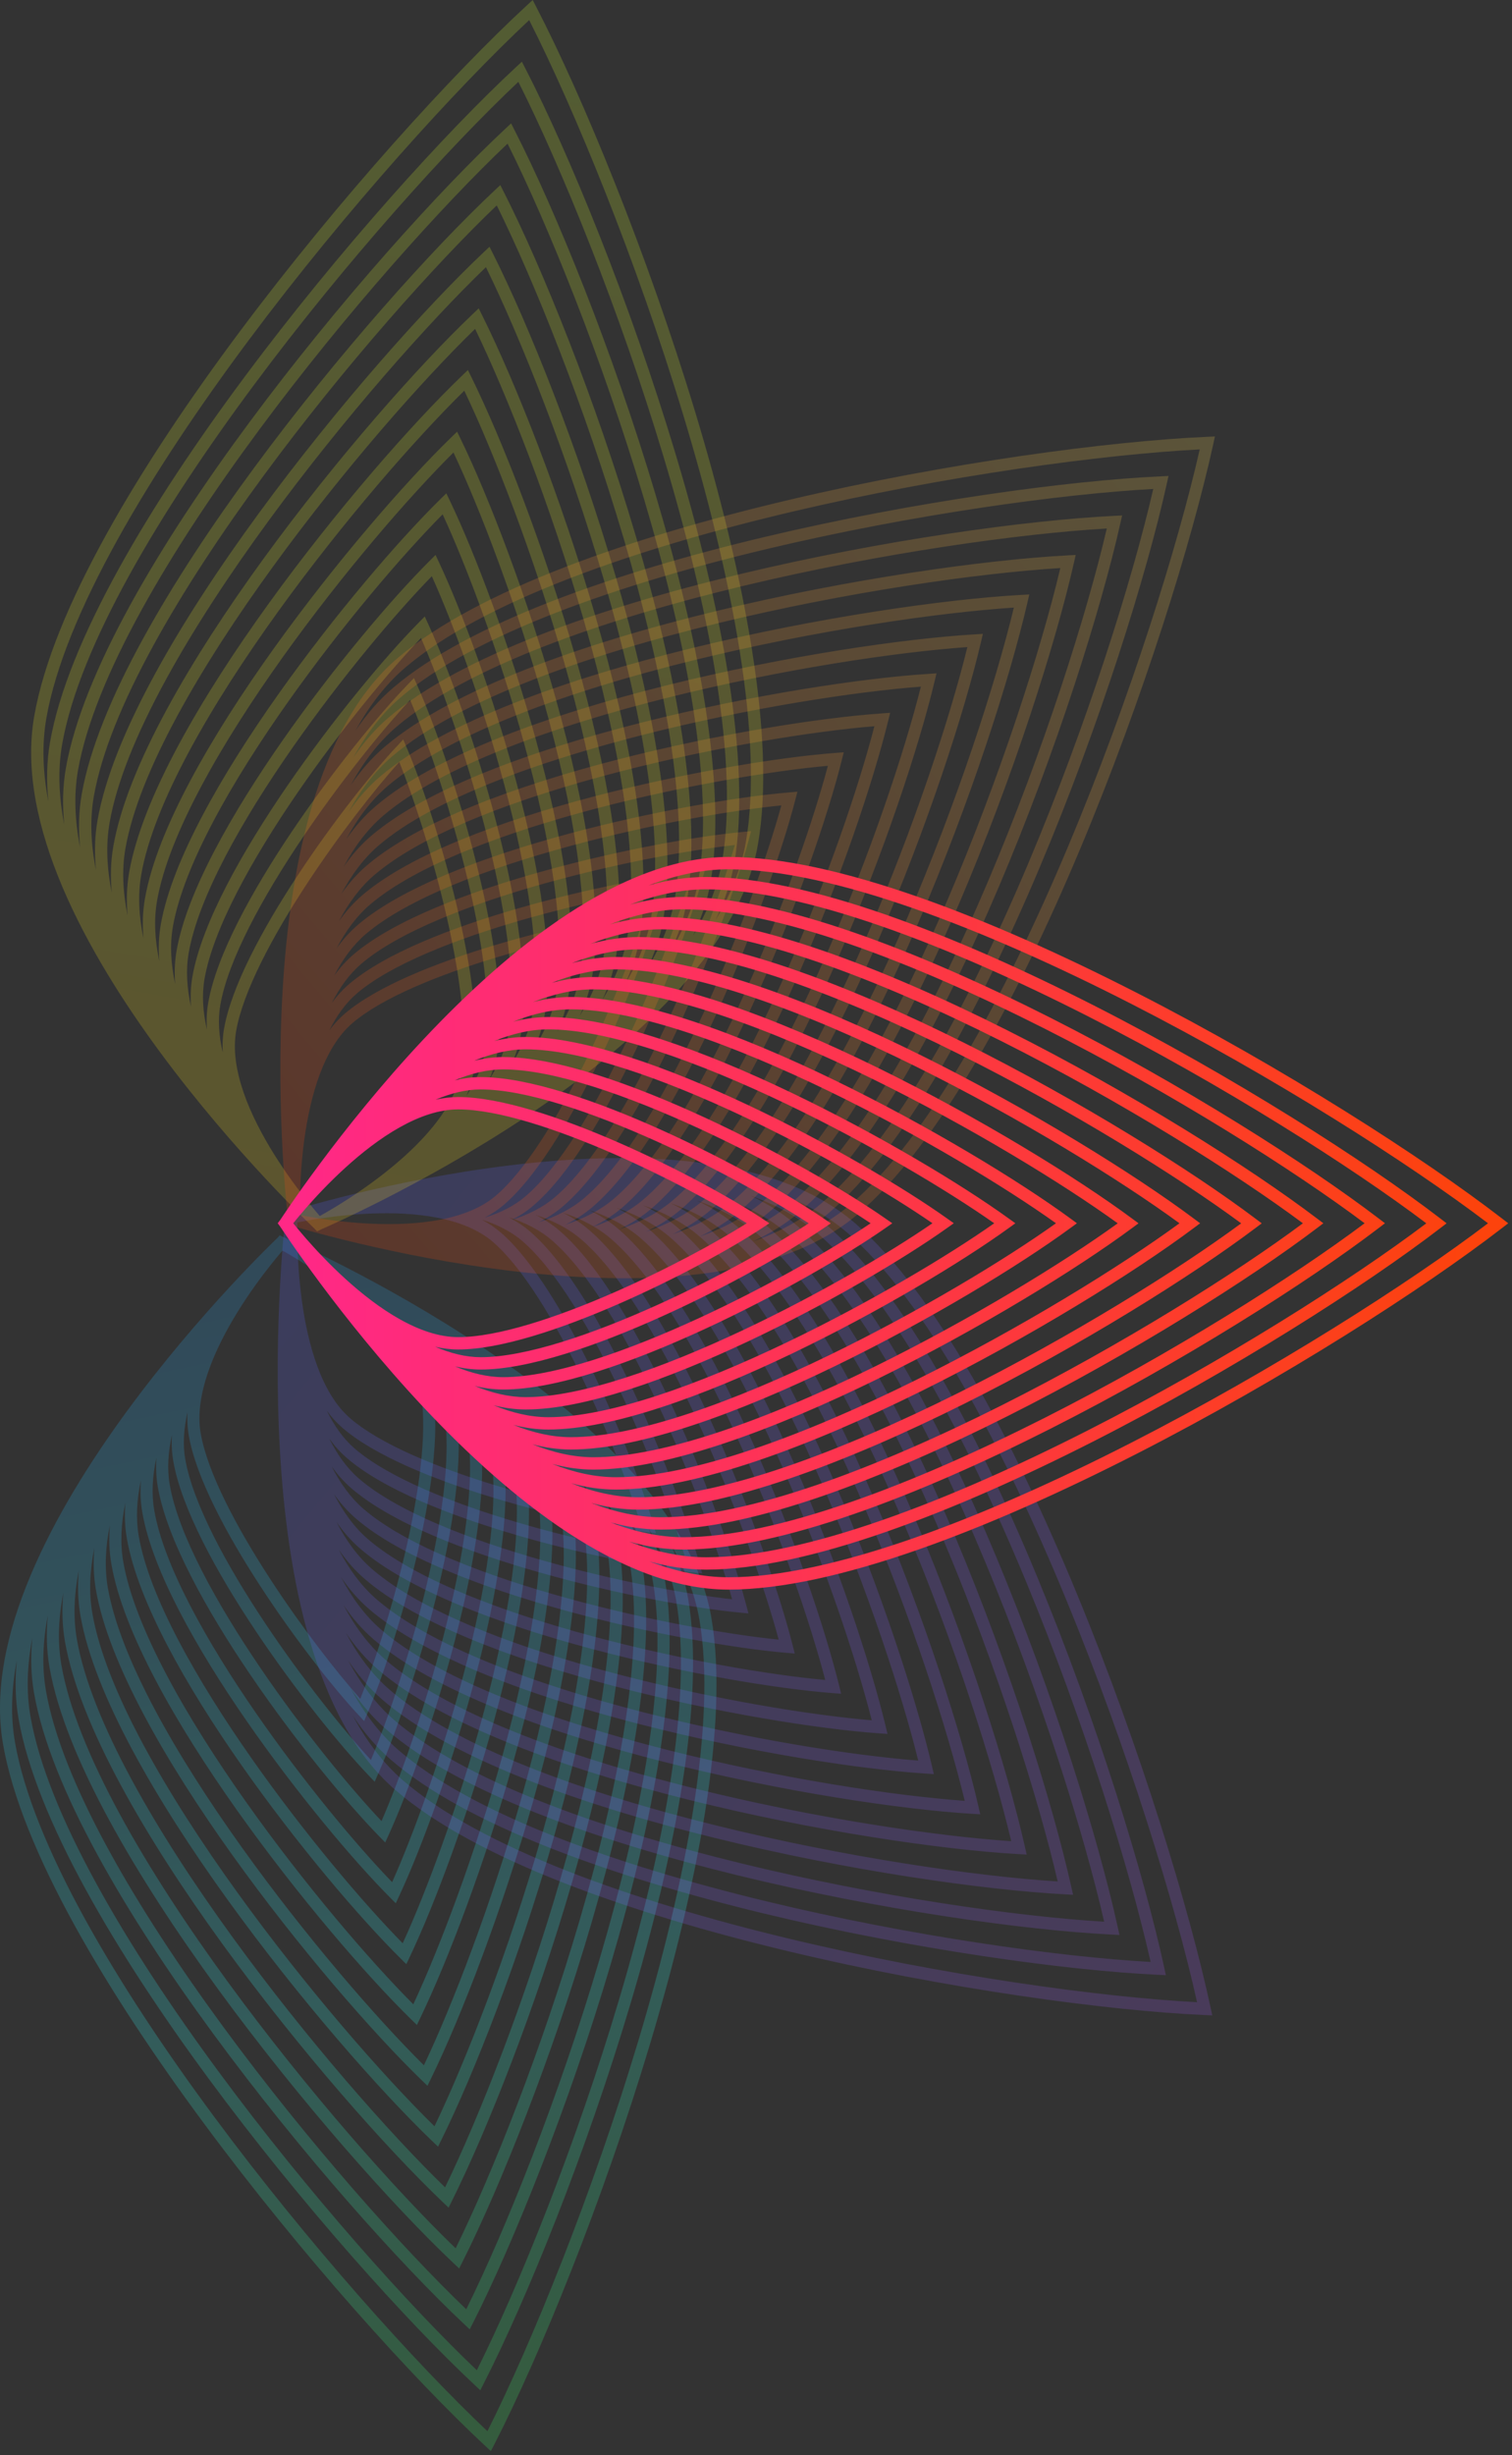
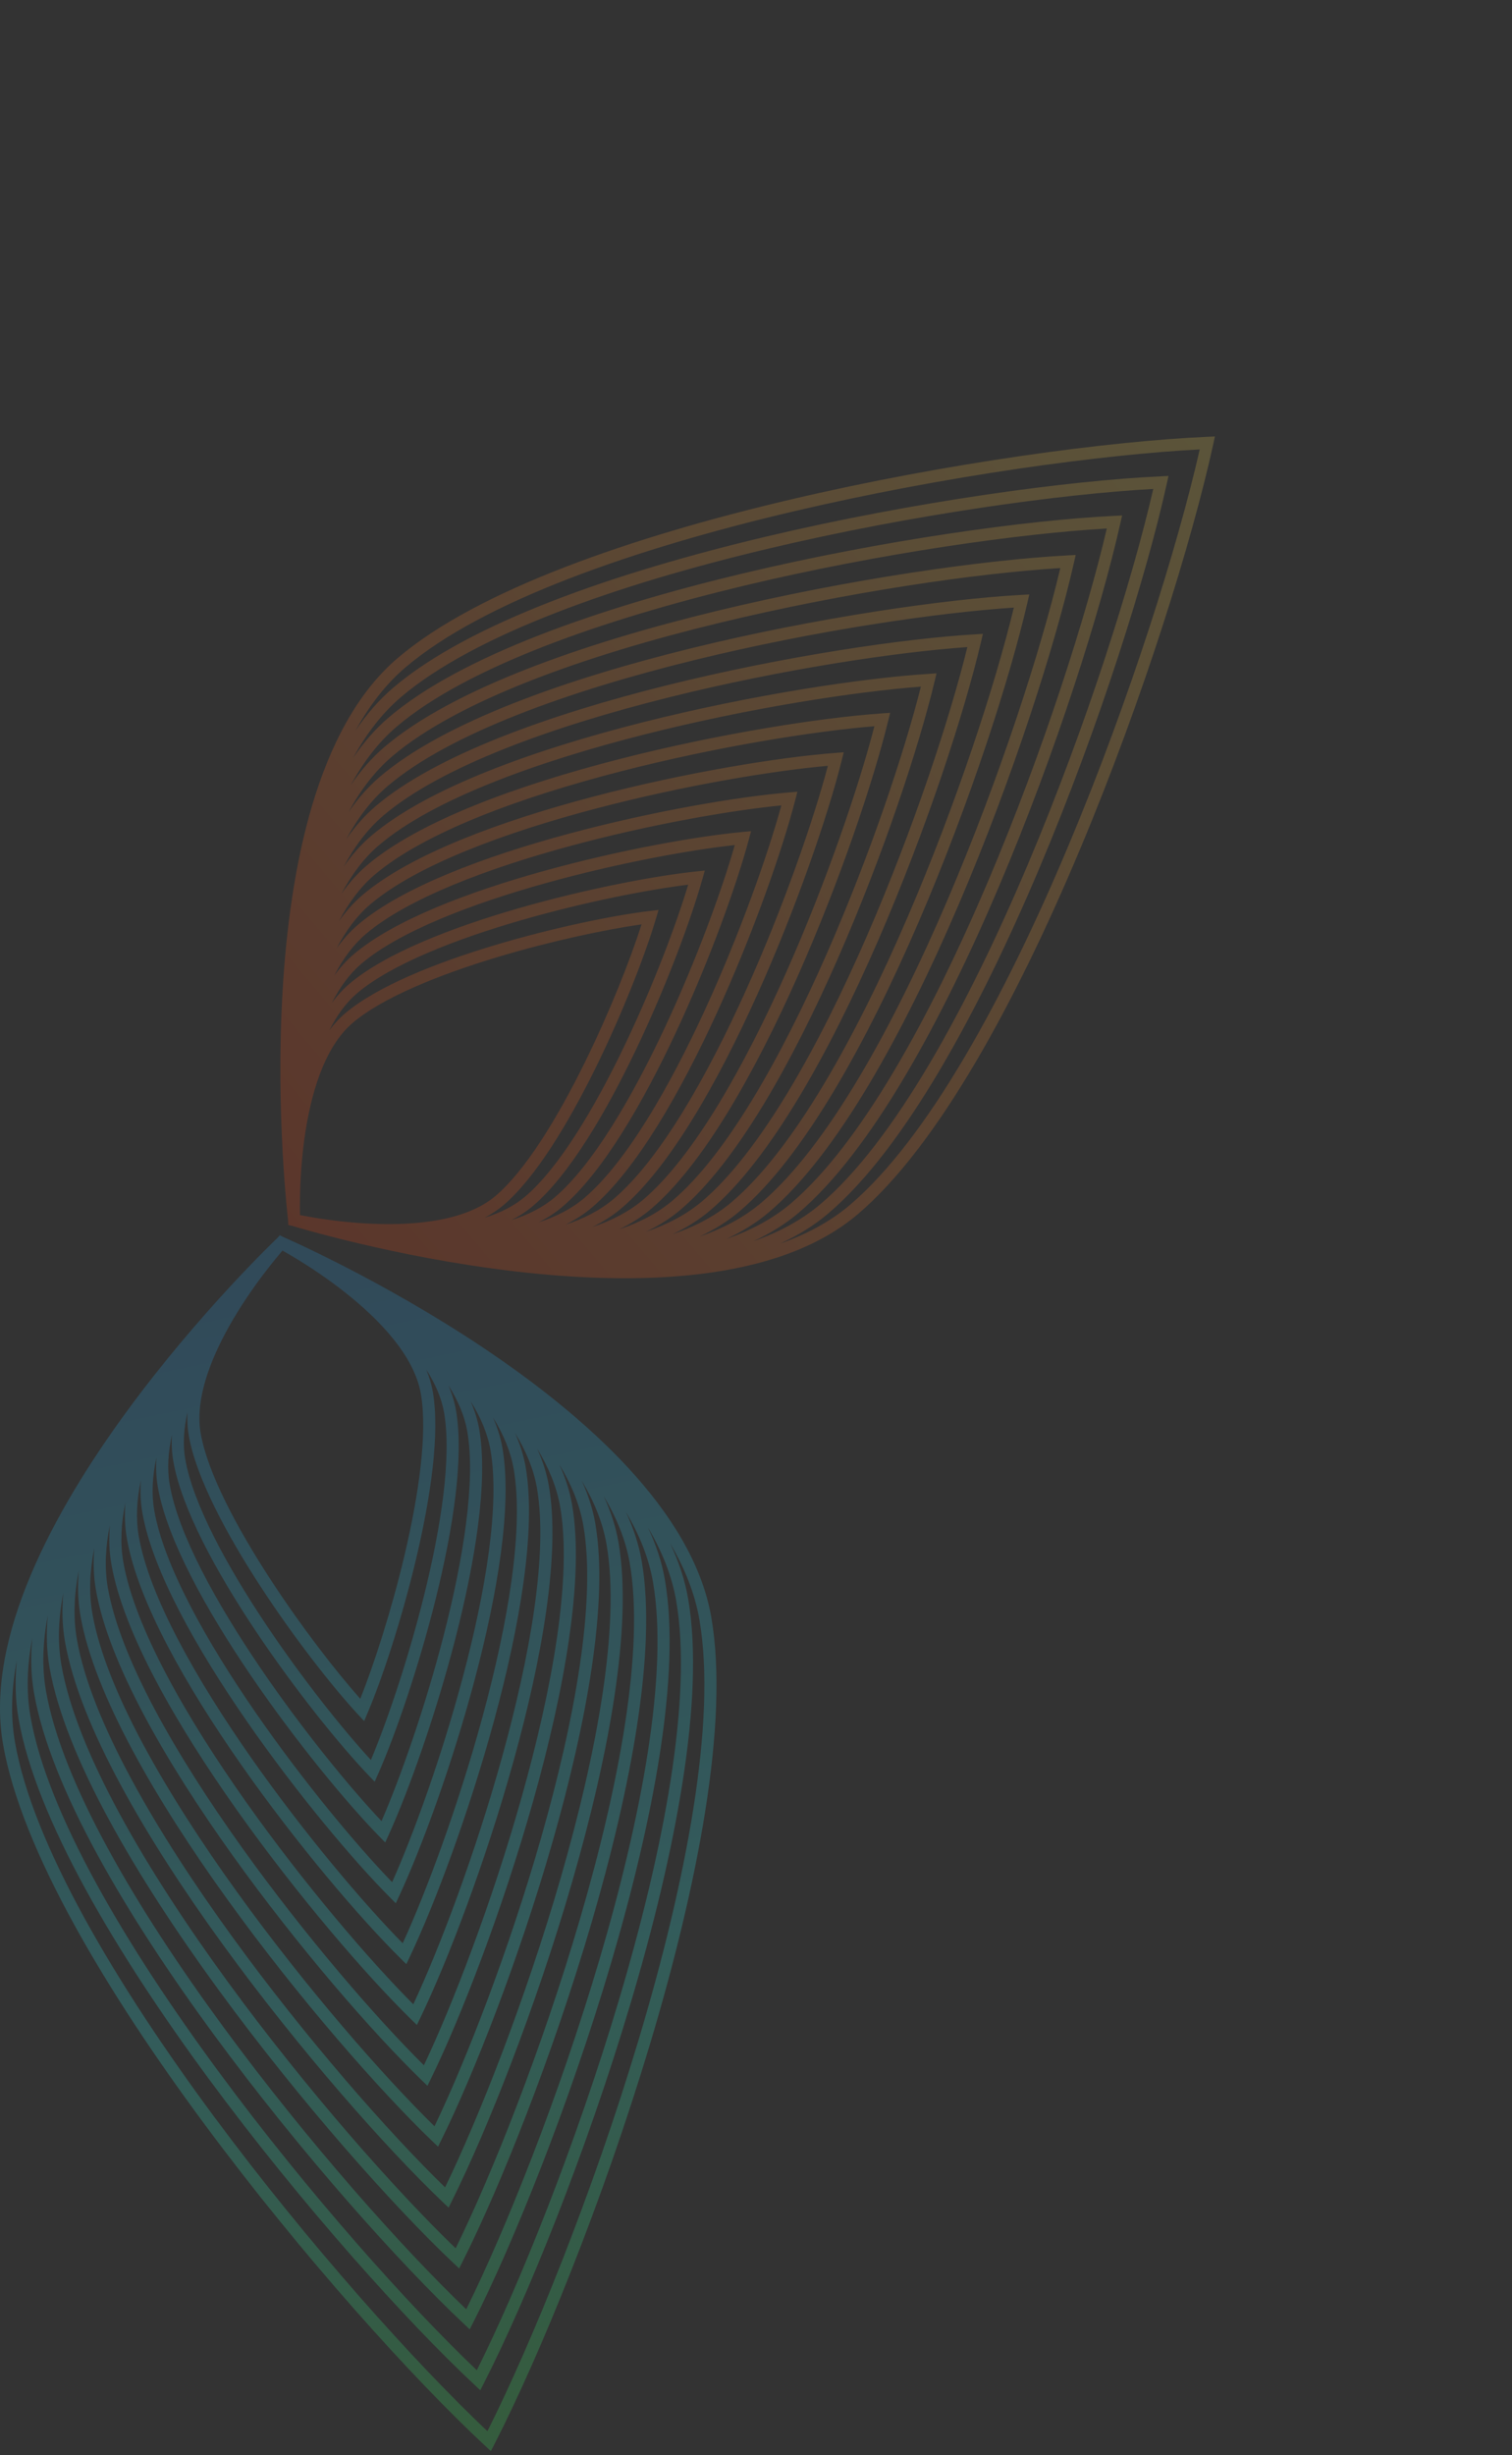
<svg xmlns="http://www.w3.org/2000/svg" width="196" height="318" viewBox="0 0 196 318" fill="none">
  <rect x="0" y="0" width="196" height="318" fill="#333333" stroke="none" />
  <path opacity="0.2" fill-rule="evenodd" clip-rule="evenodd" d="M46.703 220.043C48.466 215.63 50.737 208.637 52.437 201.446C54.299 193.565 55.436 185.6 54.557 180.542C54.135 178.108 52.813 175.709 51.004 173.455C49.198 171.207 46.943 169.149 44.724 167.398C42.508 165.649 40.344 164.221 38.734 163.23C37.929 162.735 37.264 162.35 36.801 162.089C36.737 162.053 36.676 162.019 36.62 161.987C36.577 162.037 36.531 162.09 36.483 162.146C36.136 162.552 35.641 163.145 35.052 163.89C33.872 165.38 32.321 167.473 30.826 169.885C29.331 172.301 27.905 175.018 26.967 177.758C26.026 180.505 25.592 183.218 26.015 185.652C26.893 190.709 30.644 197.799 35.05 204.559C39.069 210.726 43.56 216.508 46.703 220.043ZM24.009 188.981C23.68 187.088 23.822 185.047 24.301 182.946C24.251 183.956 24.299 184.954 24.468 185.928C25.409 191.344 29.334 198.678 33.74 205.439C38.166 212.23 43.167 218.576 46.384 222.044L47.205 222.929L47.677 221.813C49.531 217.437 52.093 209.737 53.964 201.818C55.827 193.935 57.044 185.681 56.104 180.266C55.934 179.288 55.642 178.329 55.252 177.394C56.413 179.204 57.236 181.078 57.566 182.975C58.562 188.709 57.185 197.744 54.966 206.675C52.913 214.935 50.176 222.971 48.081 227.967C44.428 224 39.149 217.399 34.437 210.349C29.343 202.728 25.005 194.716 24.009 188.981ZM11.971 208.972C11.505 206.29 11.639 203.435 12.228 200.5C12.073 202.343 12.124 204.159 12.43 205.919C13.262 210.71 15.56 216.321 18.692 222.198C21.829 228.086 25.83 234.288 30.111 240.271C38.67 252.233 48.385 263.37 54.64 269.425L55.411 270.172L55.885 269.202C59.723 261.341 65.1 247.502 69.112 233.289C71.12 226.181 72.79 218.964 73.755 212.341C74.718 205.731 74.986 199.66 74.154 194.87C73.848 193.105 73.282 191.376 72.512 189.694C74.059 192.252 75.15 194.892 75.617 197.579C76.465 202.463 76.191 208.775 75.147 215.804C74.105 222.82 72.303 230.496 70.13 238.085C65.947 252.697 60.406 266.926 56.322 275.412C49.627 268.855 39.626 257.408 30.772 245.13C26.174 238.754 21.895 232.166 18.552 225.935C15.202 219.693 12.819 213.856 11.971 208.972ZM86.872 199.907C88.75 203.102 90.075 206.396 90.658 209.754C91.802 216.341 91.373 224.846 89.875 234.299C88.379 243.739 85.827 254.068 82.763 264.278C76.8 284.151 68.917 303.513 63.182 314.905C53.955 306.192 40.025 290.734 27.725 274.13C21.407 265.6 15.529 256.78 10.942 248.429C6.351 240.066 3.082 232.222 1.938 225.635C1.354 222.275 1.49 218.718 2.179 215.062C1.925 217.625 1.975 220.145 2.398 222.582C3.528 229.085 6.716 236.708 11.092 244.707C15.474 252.716 21.076 261.151 27.078 269.288C39.079 285.558 52.72 300.687 61.505 308.898L62.262 309.605L62.734 308.678C68.223 297.912 75.945 278.958 81.74 259.503C84.639 249.773 87.061 239.901 88.481 230.854C89.899 221.818 90.327 213.548 89.197 207.044C88.774 204.609 87.973 202.227 86.872 199.907ZM35.906 160.401L35.902 160.404L35.88 160.425L35.853 160.451L35.792 160.509C35.716 160.583 35.602 160.693 35.455 160.836C35.161 161.123 34.731 161.546 34.187 162.094C33.098 163.19 31.548 164.783 29.705 166.779C26.019 170.77 21.15 176.374 16.425 182.826C11.703 189.274 7.109 196.589 3.987 204.002C0.868 211.405 -0.813 218.98 0.391 225.912C1.58 232.757 4.945 240.782 9.571 249.205C14.202 257.639 20.124 266.521 26.47 275.088C39.159 292.219 53.586 308.147 62.876 316.789L63.631 317.49L64.104 316.569C69.923 305.223 78.113 285.246 84.266 264.742C87.343 254.488 89.915 244.086 91.425 234.552C92.934 225.032 93.393 216.322 92.204 209.477C91 202.545 86.868 196.01 81.444 190.136C76.013 184.255 69.231 178.976 62.621 174.556C56.008 170.135 49.544 166.558 44.737 164.089C42.332 162.853 40.339 161.894 38.947 161.242C38.25 160.917 37.704 160.668 37.331 160.5C37.145 160.417 37.001 160.353 36.904 160.31C36.855 160.289 36.818 160.273 36.794 160.262L36.765 160.249L36.758 160.246L36.756 160.246L36.755 160.245L36.597 160.169L36.274 160L35.978 160.327L35.906 160.401ZM87.65 207.322C87.09 204.097 85.812 200.934 84.001 197.867C85.035 200.058 85.788 202.309 86.188 204.609C87.258 210.77 86.862 218.601 85.535 227.152C84.206 235.715 81.935 245.055 79.214 254.261C73.775 272.668 66.523 290.599 61.364 300.783L60.891 301.717L60.132 301.004C51.853 293.225 38.997 278.893 27.684 263.485C22.027 255.779 16.745 247.791 12.611 240.206C8.484 232.631 5.474 225.41 4.404 219.25C4.005 216.955 3.954 214.583 4.186 212.171C3.52 215.677 3.386 219.087 3.945 222.305C5.03 228.552 8.121 235.994 12.465 243.933C16.802 251.86 22.361 260.233 28.335 268.332C39.946 284.072 53.09 298.729 61.811 307.01C67.216 296.2 74.629 277.864 80.237 259.041C83.123 249.356 85.525 239.558 86.93 230.602C88.337 221.635 88.735 213.568 87.65 207.322ZM6.195 209.257C5.549 212.62 5.415 215.889 5.951 218.973C6.977 224.879 9.891 231.919 13.986 239.434C18.075 246.937 23.313 254.864 28.944 262.533C39.865 277.408 52.223 291.262 60.438 299.113C65.513 288.883 72.459 271.573 77.71 253.803C80.417 244.642 82.67 235.374 83.984 226.903C85.3 218.421 85.667 210.793 84.641 204.887C84.104 201.794 82.871 198.759 81.123 195.816C82.094 197.883 82.802 200.007 83.179 202.177C84.189 207.996 83.825 215.386 82.589 223.452C81.352 231.53 79.23 240.34 76.688 249.021C71.605 266.38 64.822 283.287 59.993 292.891L59.52 293.832L58.758 293.112C50.985 285.764 38.914 272.232 28.29 257.685C22.977 250.41 18.015 242.867 14.13 235.707C10.252 228.557 7.42 221.738 6.409 215.92C6.034 213.759 5.983 211.527 6.195 209.257ZM81.632 202.454C81.118 199.497 79.932 196.592 78.251 193.778C79.155 195.717 79.816 197.711 80.17 199.747C81.121 205.222 80.789 212.173 79.643 219.754C78.497 227.346 76.526 235.625 74.162 243.783C69.435 260.092 63.121 275.977 58.623 285L58.15 285.95L57.385 285.222C50.117 278.305 38.832 265.571 28.896 251.886C23.927 245.041 19.285 237.946 15.65 231.209C12.021 224.483 9.367 218.067 8.415 212.591C8.063 210.562 8.011 208.468 8.206 206.339C7.578 209.56 7.444 212.692 7.956 215.643C8.923 221.208 11.66 227.847 15.506 234.938C19.347 242.017 24.266 249.497 29.552 256.735C39.785 270.745 51.357 283.798 59.066 291.217C63.81 281.569 70.287 265.285 75.182 248.567C77.711 239.93 79.813 231.193 81.037 223.207C82.263 215.209 82.598 208.019 81.632 202.454ZM10.217 203.415C9.607 206.498 9.472 209.494 9.962 212.314C10.87 217.539 13.43 223.777 17.027 230.443C20.619 237.098 25.218 244.132 30.161 250.939C39.704 264.084 50.491 276.334 57.693 283.322C62.106 274.254 68.115 258.998 72.655 243.333C75.006 235.22 76.958 227.013 78.091 219.512C79.226 211.999 79.53 205.248 78.623 200.023C78.136 197.222 77.011 194.471 75.417 191.804C76.237 193.591 76.837 195.427 77.163 197.302C78.055 202.436 77.754 208.946 76.7 216.042C75.644 223.149 73.824 230.898 71.638 238.53C67.269 253.791 61.423 268.653 57.255 277.095L56.782 278.054L56.013 277.317C49.252 270.831 38.752 258.896 29.505 246.073C24.88 239.658 20.558 233.009 17.172 226.697C13.791 220.396 11.316 214.383 10.424 209.249C10.095 207.355 10.043 205.4 10.217 203.415ZM14.238 197.584C13.668 200.377 13.534 203.093 13.976 205.642C14.766 210.186 16.973 215.621 20.073 221.439C23.168 227.247 27.128 233.388 31.382 239.334C39.547 250.744 48.76 261.387 54.95 267.513C58.702 259.608 63.775 246.407 67.603 232.85C69.597 225.785 71.249 218.64 72.201 212.108C73.154 205.564 73.397 199.69 72.608 195.146C72.164 192.593 71.12 190.084 69.639 187.652C70.344 189.208 70.862 190.806 71.146 192.438C71.918 196.885 71.681 202.515 70.809 208.641C69.936 214.777 68.416 221.464 66.587 228.048C62.931 241.212 58.023 254.028 54.515 261.308L54.042 262.292L53.265 261.532C47.516 255.908 38.587 245.57 30.717 234.469C26.78 228.917 23.099 223.161 20.211 217.698C17.328 212.245 15.209 207.037 14.436 202.589C14.154 200.962 14.101 199.285 14.238 197.584ZM15.982 202.312C15.563 199.896 15.698 197.318 16.25 194.665C16.131 196.225 16.182 197.764 16.442 199.258C17.155 203.363 19.096 208.169 21.73 213.197C24.369 218.236 27.73 223.545 31.322 228.666C38.504 238.905 46.648 248.445 51.89 253.638L52.673 254.412L53.146 253.413C56.324 246.713 60.763 234.92 64.062 222.806C65.712 216.746 67.081 210.59 67.864 204.939C68.645 199.299 68.85 194.109 68.137 190.004C67.877 188.507 67.405 187.041 66.766 185.613C68.181 187.917 69.178 190.296 69.599 192.714C70.329 196.918 70.118 202.353 69.255 208.412C68.394 214.46 66.891 221.075 65.075 227.616C61.603 240.117 56.998 252.288 53.577 259.613C47.894 253.918 39.466 244.08 31.992 233.538C28.081 228.022 24.441 222.328 21.594 216.944C18.743 211.55 16.713 206.515 15.982 202.312ZM63.91 183.597C65.249 185.766 66.195 188.006 66.59 190.281C67.261 194.144 67.081 199.143 66.308 204.717C65.538 210.279 64.186 216.364 62.547 222.381C59.431 233.825 55.293 244.966 52.203 251.709C47.028 246.446 39.386 237.414 32.602 227.742C29.035 222.657 25.715 217.408 23.117 212.448C20.513 207.479 18.66 202.845 17.989 198.981C17.592 196.696 17.729 194.252 18.263 191.738C18.162 193.157 18.213 194.557 18.45 195.918C19.103 199.68 20.865 204.082 23.25 208.687C25.641 213.301 28.681 218.163 31.929 222.854C38.422 232.231 45.78 240.972 50.516 245.734L51.306 246.527L51.779 245.508C54.626 239.389 58.596 228.619 61.538 217.553C63.01 212.018 64.229 206.393 64.921 201.227C65.61 196.073 65.783 191.323 65.13 187.562C64.895 186.211 64.476 184.887 63.91 183.597ZM61.014 181.507C61.526 182.685 61.907 183.895 62.121 185.13C63.301 191.921 61.588 202.331 59.013 212.31C56.427 222.327 52.927 232.073 50.411 237.611L49.937 238.654L49.14 237.839C44.91 233.508 38.338 225.565 32.533 217.05C26.751 208.567 21.635 199.379 20.456 192.588C20.242 191.356 20.191 190.091 20.275 188.809C19.76 191.183 19.623 193.489 19.997 195.641C20.609 199.166 22.285 203.398 24.64 207.944C26.99 212.48 29.991 217.283 33.214 221.937C39.308 230.737 46.162 238.962 50.831 243.793C53.59 237.632 57.26 227.524 60.021 217.138C61.482 211.646 62.684 206.091 63.364 201.012C64.045 195.923 64.195 191.363 63.583 187.839C63.208 185.684 62.3 183.561 61.014 181.507ZM22.288 185.877C21.791 188.114 21.652 190.289 22.003 192.311C23.117 198.725 28.042 207.658 33.825 216.142C39.228 224.069 45.295 231.483 49.456 235.883C51.883 230.304 55.087 221.23 57.493 211.906C60.069 201.925 61.688 191.82 60.574 185.407C60.223 183.383 59.358 181.387 58.136 179.456C58.586 180.511 58.921 181.593 59.113 182.697C60.173 188.801 58.708 198.134 56.489 207.065C54.26 216.033 51.23 224.756 49.044 229.713L48.571 230.788L47.763 229.942C44.04 226.043 38.253 218.898 33.137 211.245C28.044 203.623 23.523 195.362 22.463 189.258C22.271 188.155 22.221 187.024 22.288 185.877Z" fill="url(#paint0_linear_5_335)" />
-   <path opacity="0.2" fill-rule="evenodd" clip-rule="evenodd" d="M82.824 196.69C81.388 192.106 78.713 185.185 75.477 178.489C71.929 171.149 67.776 164.225 63.919 160.884C62.063 159.277 59.544 158.29 56.743 157.737C53.949 157.187 50.933 157.08 48.137 157.188C45.345 157.296 42.796 157.618 40.943 157.913C40.017 158.06 39.268 158.201 38.75 158.304C38.678 158.319 38.611 158.333 38.548 158.346C38.547 158.412 38.545 158.483 38.543 158.559C38.535 159.103 38.531 159.889 38.551 160.856C38.591 162.79 38.727 165.437 39.108 168.294C39.49 171.154 40.116 174.201 41.127 176.945C42.14 179.696 43.52 182.084 45.376 183.692C49.233 187.032 56.561 190.052 64.181 192.383C71.132 194.509 78.2 196.027 82.824 196.69ZM45.945 187.598C44.501 186.348 43.322 184.671 42.364 182.727C42.962 183.543 43.628 184.285 44.371 184.928C48.501 188.505 56.116 191.598 63.736 193.93C71.392 196.271 79.204 197.888 83.843 198.453L85.026 198.597L84.683 197.419C83.339 192.803 80.44 185.143 76.876 177.768C73.328 170.428 69.054 163.225 64.924 159.648C64.178 159.003 63.351 158.452 62.465 157.985C64.491 158.621 66.299 159.53 67.746 160.783C72.12 164.57 76.764 172.483 80.7 180.872C84.341 188.631 87.318 196.667 88.869 201.923C83.584 201.26 75.398 199.63 67.363 197.276C58.675 194.731 50.319 191.386 45.945 187.598ZM49.364 211.044C47.318 209.272 45.622 206.971 44.221 204.306C45.264 205.838 46.448 207.211 47.79 208.374C51.444 211.538 56.732 214.371 62.824 216.858C68.927 219.35 75.887 221.516 82.922 223.327C96.987 226.948 111.413 229.166 119.998 229.729L121.058 229.799L120.807 228.734C118.779 220.106 114.158 205.828 108.26 192.161C105.31 185.325 102.035 178.627 98.598 172.857C95.166 167.097 91.545 162.214 87.892 159.05C86.545 157.884 85.025 156.917 83.377 156.122C86.169 157.083 88.664 158.41 90.713 160.185C94.438 163.411 98.208 168.484 101.841 174.622C105.469 180.749 108.933 187.889 112.058 195.206C118.077 209.296 122.819 223.984 125.055 233.259C115.817 232.597 100.977 230.328 86.488 226.657C78.963 224.751 71.549 222.47 65.072 219.847C58.584 217.22 53.089 214.27 49.364 211.044ZM100.764 154.557C104.209 155.793 107.295 157.472 109.855 159.69C114.879 164.04 119.912 170.917 124.728 179.234C129.536 187.539 134.1 197.231 138.198 207.168C146.176 226.512 152.368 246.726 155.174 259.343C142.648 258.682 122.285 255.899 102.441 251.149C92.248 248.709 82.207 245.754 73.447 242.308C64.675 238.858 57.24 234.937 52.215 230.586C49.653 228.367 47.514 225.52 45.736 222.23C47.158 224.385 48.784 226.305 50.643 227.915C55.602 232.21 62.837 236.014 71.215 239.324C79.604 242.639 89.192 245.479 98.897 247.823C118.301 252.51 138.237 255.231 150.11 255.794L151.133 255.842L150.909 254.812C148.31 242.841 142.252 223.051 134.41 204.142C130.488 194.685 126.114 185.434 121.493 177.482C116.88 169.542 111.994 162.849 107.034 158.554C105.177 156.946 103.065 155.628 100.764 154.557ZM37.003 157.588V157.592L36.999 157.623L36.995 157.661L36.986 157.747C36.973 157.855 36.956 158.014 36.934 158.222C36.891 158.639 36.83 159.251 36.76 160.035C36.62 161.604 36.443 163.862 36.295 166.627C36 172.154 35.819 179.713 36.283 187.834C36.746 195.951 37.853 204.656 40.144 212.464C42.432 220.261 45.924 227.243 51.211 231.822C56.431 236.343 64.055 240.342 72.89 243.816C81.737 247.296 91.85 250.27 102.088 252.72C122.56 257.621 143.599 260.442 156.129 261.005L157.146 261.051L156.926 260.025C154.213 247.387 147.868 226.494 139.637 206.536C135.521 196.555 130.926 186.793 126.07 178.405C121.22 170.03 116.081 162.975 110.86 158.453C105.574 153.875 98.304 151.538 90.467 150.567C82.619 149.594 74.121 149.98 66.295 150.919C58.466 151.858 51.284 153.354 46.061 154.614C43.449 155.245 41.325 155.817 39.852 156.231C39.116 156.439 38.543 156.607 38.153 156.724C37.958 156.782 37.809 156.827 37.708 156.858C37.657 156.873 37.619 156.885 37.593 156.893L37.563 156.903L37.556 156.905L37.553 156.906H37.553L37.385 156.952L37.032 157.034L37.012 157.482L37.003 157.588ZM106.029 159.79C103.571 157.661 100.603 156.052 97.288 154.871C99.457 155.887 101.451 157.134 103.205 158.654C107.904 162.723 112.537 169.054 116.914 176.558C121.298 184.074 125.453 192.814 129.18 201.747C136.633 219.607 142.403 238.295 144.888 249.597L145.116 250.633L144.088 250.581C132.873 250.019 114.038 247.398 95.701 242.925C86.531 240.687 77.469 237.982 69.537 234.832C61.616 231.686 54.77 228.076 50.072 224.007C48.322 222.492 46.788 220.687 45.444 218.664C47.146 221.822 49.193 224.553 51.648 226.679C56.412 230.804 63.459 234.532 71.774 237.818C80.078 241.099 89.593 243.919 99.252 246.252C118.026 250.787 137.285 253.468 149.154 254.129C146.462 242.18 140.559 223.071 132.973 204.777C129.069 195.364 124.725 186.182 120.153 178.312C115.574 170.432 110.793 163.916 106.029 159.79ZM45.14 215.079C46.766 218.112 48.725 220.735 51.077 222.771C55.581 226.672 62.24 230.205 70.098 233.326C77.945 236.442 86.935 239.127 96.062 241.354C113.764 245.674 131.919 248.252 143.13 248.914C140.552 237.633 134.939 219.628 127.744 202.386C124.034 193.496 119.911 184.824 115.575 177.391C111.232 169.946 106.704 163.791 102.2 159.89C99.841 157.847 96.989 156.308 93.801 155.182C95.844 156.143 97.723 157.322 99.378 158.756C103.815 162.599 108.196 168.568 112.337 175.636C116.484 182.715 120.418 190.946 123.951 199.354C131.015 216.166 136.499 233.752 138.869 244.385L139.102 245.426L138.067 245.371C127.509 244.808 109.777 242.289 92.508 238.028C83.871 235.898 75.335 233.327 67.86 230.342C60.396 227.36 53.94 223.945 49.502 220.102C47.854 218.675 46.408 216.978 45.14 215.079ZM98.373 159.992C96.117 158.038 93.382 156.57 90.326 155.498C92.239 156.404 93.999 157.513 95.551 158.858C99.728 162.475 103.855 168.082 107.759 174.714C111.67 181.357 115.385 189.077 118.724 196.961C125.398 212.724 130.595 229.208 132.851 239.173L133.089 240.221L132.047 240.162C122.146 239.599 105.516 237.18 89.316 233.133C81.213 231.108 73.201 228.673 66.184 225.851C59.177 223.035 53.111 219.814 48.934 216.197C47.387 214.857 46.027 213.267 44.834 211.489C46.385 214.401 48.257 216.916 50.507 218.866C54.751 222.541 61.023 225.88 68.424 228.836C75.814 231.789 84.279 234.339 92.872 236.459C109.503 240.562 126.553 243.038 137.107 243.7C134.644 233.087 129.32 216.188 122.517 199.996C119.002 191.631 115.098 183.47 110.998 176.471C106.893 169.462 102.618 163.667 98.373 159.992ZM44.525 207.894C46.002 210.686 47.788 213.098 49.939 214.961C53.923 218.411 59.807 221.557 66.751 224.348C73.684 227.135 81.625 229.551 89.683 231.564C105.244 235.452 121.189 237.824 131.085 238.486C128.735 228.542 123.702 212.748 117.291 197.607C113.971 189.766 110.287 182.115 106.424 175.553C102.554 168.979 98.531 163.545 94.546 160.094C92.41 158.244 89.819 156.854 86.922 155.839C88.673 156.684 90.289 157.71 91.718 158.949C95.634 162.339 99.507 167.584 103.176 173.78C106.85 179.987 110.345 187.196 113.489 194.556C119.776 209.271 124.684 224.651 126.827 233.948L127.07 235.004L126.02 234.94C116.777 234.377 101.249 232.059 86.116 228.224C78.547 226.306 71.061 224.006 64.501 221.349C57.952 218.697 52.274 215.671 48.359 212.28C46.915 211.029 45.643 209.548 44.525 207.894ZM43.916 200.718C45.242 203.26 46.851 205.454 48.795 207.138C52.26 210.139 57.368 212.895 63.399 215.358C69.419 217.816 76.309 219.962 83.3 221.761C96.716 225.216 110.45 227.381 119.03 228.043C116.909 219.437 112.457 205.854 106.832 192.818C103.901 186.024 100.657 179.394 97.266 173.702C93.869 168 90.352 163.287 86.887 160.286C84.939 158.599 82.562 157.344 79.9 156.437C81.418 157.177 82.82 158.073 84.064 159.151C87.456 162.089 90.824 166.609 94.02 171.934C97.221 177.268 100.276 183.455 103.032 189.766C108.54 202.384 112.874 215.559 114.789 223.519L115.047 224.595L113.976 224.518C106.048 223.955 92.724 221.837 79.727 218.43C73.227 216.725 66.792 214.694 61.147 212.367C55.511 210.044 50.613 207.406 47.221 204.468C45.98 203.393 44.884 202.127 43.916 200.718ZM48.226 203.232C46.383 201.636 44.862 199.548 43.61 197.128C44.503 198.415 45.512 199.574 46.651 200.561C49.782 203.272 54.291 205.716 59.468 207.874C64.656 210.037 70.565 211.934 76.532 213.532C88.46 216.726 100.683 218.744 107.953 219.307L109.037 219.391L108.769 218.303C106.969 211.011 102.921 198.939 97.802 187.369C95.241 181.582 92.406 175.906 89.441 171.009C86.482 166.121 83.368 161.963 80.237 159.252C79.095 158.263 77.811 157.438 76.424 156.752C78.954 157.605 81.215 158.79 83.059 160.387C86.265 163.163 89.53 167.517 92.69 172.783C95.845 178.039 98.869 184.159 101.606 190.429C106.837 202.413 110.996 214.888 113.004 222.825C105.082 222.163 92.455 220.102 80.112 216.866C73.654 215.172 67.29 213.162 61.726 210.868C56.152 208.57 51.432 206.008 48.226 203.232ZM72.975 157.076C75.363 157.873 77.497 158.985 79.232 160.488C82.178 163.039 85.191 167.033 88.115 171.864C91.033 176.684 93.837 182.294 96.379 188.04C101.216 198.97 105.082 210.337 106.975 217.605C99.712 216.943 88.193 214.987 76.924 211.97C71 210.383 65.16 208.508 60.053 206.378C54.937 204.245 50.603 201.877 47.657 199.325C45.914 197.816 44.478 195.831 43.3 193.53C44.118 194.696 45.039 195.748 46.077 196.646C48.946 199.131 53.064 201.38 57.785 203.374C62.516 205.373 67.898 207.134 73.331 208.625C84.191 211.606 95.311 213.524 101.924 214.087L103.025 214.181L102.744 213.078C101.058 206.455 97.298 195.486 92.567 184.964C90.201 179.701 87.585 174.537 84.857 170.075C82.134 165.624 79.273 161.829 76.405 159.344C75.374 158.452 74.22 157.702 72.975 157.076ZM69.45 157.368C70.584 157.944 71.636 158.63 72.577 159.446C77.757 163.931 83.013 173.132 87.337 182.567C91.679 192.039 95.152 201.906 96.724 207.86L97.02 208.982L95.898 208.876C89.944 208.312 79.926 206.495 70.134 203.727C60.379 200.969 50.688 197.226 45.508 192.74C44.569 191.927 43.733 190.979 42.989 189.931C44.092 192.11 45.441 193.989 47.082 195.41C49.77 197.738 53.716 199.912 58.377 201.881C63.027 203.845 68.342 205.586 73.732 207.066C83.926 209.864 94.336 211.713 100.94 212.376C99.161 205.777 95.589 195.518 91.149 185.644C88.801 180.422 86.217 175.322 83.535 170.936C80.847 166.542 78.088 162.908 75.4 160.58C73.756 159.157 71.726 158.111 69.45 157.368ZM42.676 186.329C43.707 188.391 44.971 190.168 46.513 191.504C51.404 195.74 60.791 199.413 70.547 202.171C79.662 204.747 88.961 206.489 94.907 207.152C93.242 201.224 89.966 192.075 85.924 183.257C81.599 173.82 76.464 164.918 71.572 160.682C70.029 159.345 68.112 158.368 65.963 157.679C66.971 158.2 67.909 158.818 68.751 159.546C73.406 163.578 78.171 171.78 82.107 180.168C86.06 188.592 89.246 197.355 90.704 202.641L91.02 203.786L89.872 203.664C84.575 203.1 75.66 201.383 66.936 198.829C58.249 196.284 49.595 192.865 44.94 188.834C44.099 188.106 43.348 187.261 42.676 186.329Z" fill="url(#paint1_linear_5_335)" />
-   <path fill-rule="evenodd" clip-rule="evenodd" d="M51.759 98.693C48.546 102.272 43.955 108.132 39.846 114.381C35.344 121.228 31.511 128.41 30.613 133.534C30.181 136 30.624 138.749 31.585 141.531C32.545 144.307 34.002 147.059 35.53 149.506C37.057 151.95 38.643 154.07 39.848 155.58C40.45 156.334 40.956 156.935 41.311 157.345C41.361 157.404 41.409 157.459 41.453 157.509C41.512 157.477 41.575 157.442 41.642 157.404C42.115 157.14 42.795 156.75 43.617 156.248C45.263 155.244 47.474 153.798 49.738 152.027C52.006 150.254 54.311 148.168 56.156 145.891C58.005 143.607 59.356 141.177 59.788 138.71C60.686 133.586 59.525 125.518 57.621 117.535C55.884 110.248 53.562 103.161 51.759 98.693ZM24.463 123.413C24.077 125.613 24.224 127.973 24.761 130.401C24.669 129.078 24.719 127.772 24.942 126.501C26.146 119.623 31.374 110.318 37.282 101.726C43.213 93.103 49.929 85.057 54.252 80.671L55.061 79.85L55.542 80.9C58.113 86.51 61.69 96.38 64.331 106.526C66.963 116.633 68.713 127.176 67.507 134.054C67.283 135.332 66.882 136.584 66.341 137.802C67.679 135.699 68.624 133.525 69.01 131.317C69.636 127.747 69.483 123.128 68.787 117.973C68.092 112.829 66.863 107.203 65.371 101.64C62.549 91.116 58.797 80.874 55.976 74.634C51.206 79.527 44.199 87.86 37.969 96.777C34.676 101.491 31.61 106.356 29.209 110.95C26.802 115.555 25.088 119.843 24.463 123.413ZM10.382 109.741C9.702 106.295 9.556 102.943 10.11 99.784C11.158 93.801 14.136 86.669 18.321 79.058C22.499 71.458 27.852 63.43 33.606 55.661C44.768 40.592 57.399 26.557 65.794 18.606C70.98 28.967 78.078 46.503 83.446 64.505C86.212 73.785 88.514 83.171 89.857 91.751C91.202 100.343 91.576 108.07 90.529 114.053C89.975 117.207 88.702 120.302 86.897 123.303C87.903 121.19 88.637 119.017 89.026 116.798C90.058 110.905 89.687 103.42 88.424 95.251C87.159 87.07 84.991 78.147 82.394 69.353C77.2 51.772 70.269 34.648 65.335 24.921L64.854 23.974L64.081 24.698C56.138 32.141 43.804 45.847 32.948 60.58C27.518 67.949 22.448 75.588 18.479 82.841C14.516 90.082 11.622 96.988 10.59 102.88C10.2 105.104 10.152 107.404 10.382 109.741ZM41.701 159.21L41.729 159.198C41.771 159.18 41.82 159.158 41.88 159.131C41.947 159.101 42.027 159.065 42.118 159.024C42.201 158.986 42.294 158.944 42.397 158.898C42.762 158.735 43.243 158.516 43.829 158.244C45.252 157.585 47.288 156.612 49.745 155.362C54.658 152.86 61.262 149.238 68.019 144.759C74.774 140.283 81.703 134.936 87.253 128.98C92.795 123.031 97.017 116.413 98.247 109.394C99.462 102.461 98.993 93.64 97.451 83.997C95.908 74.341 93.279 63.806 90.135 53.419C83.848 32.652 75.479 12.419 69.532 0.928L69.053 -4.57764e-05L68.286 0.706C58.793 9.459 44.052 25.591 31.085 42.942C24.601 51.62 18.549 60.615 13.817 69.158C9.091 77.688 5.652 85.816 4.438 92.749C3.208 99.768 4.926 107.44 8.112 114.937C11.302 122.445 15.996 129.854 20.822 136.385C25.649 142.919 30.625 148.595 34.391 152.637C36.275 154.659 37.857 156.273 38.97 157.382C39.526 157.936 39.965 158.365 40.266 158.656C40.283 158.672 40.299 158.689 40.315 158.704C40.449 158.835 40.552 158.934 40.621 159.002C40.657 159.035 40.683 159.061 40.701 159.078L40.717 159.093L40.77 159.147L41.102 159.51L41.496 159.305L41.613 159.249L41.63 159.242L41.701 159.21ZM6.271 103.824C5.553 100.09 5.407 96.457 6.008 93.027C7.178 86.354 10.518 78.409 15.211 69.939C19.897 61.48 25.904 52.547 32.36 43.907C44.931 27.086 59.168 11.427 68.596 2.603C74.457 14.14 82.514 33.755 88.609 53.887C91.74 64.228 94.348 74.69 95.876 84.252C97.407 93.826 97.846 102.442 96.676 109.115C96.074 112.551 94.699 115.921 92.749 119.187C93.898 116.807 94.734 114.361 95.172 111.86C96.326 105.274 95.889 96.898 94.441 87.747C92.99 78.582 90.515 68.584 87.553 58.73C81.63 39.024 73.741 19.827 68.132 8.924L67.652 7.99L66.883 8.702C57.907 17.017 43.968 32.341 31.705 48.82C25.572 57.061 19.848 65.604 15.37 73.716C10.898 81.818 7.641 89.538 6.487 96.124C6.05 98.619 6.003 101.199 6.271 103.824ZM93.601 111.581C93.025 114.865 91.709 118.087 89.841 121.21C90.91 118.976 91.688 116.678 92.1 114.331C93.193 108.092 92.788 100.162 91.433 91.501C90.075 82.828 87.754 73.368 84.974 64.044C79.416 45.401 72.005 27.24 66.733 16.924L66.253 15.985L65.483 16.703C57.023 24.582 43.886 39.097 32.327 54.702C26.545 62.508 21.148 70.599 16.925 78.281C12.707 85.952 9.632 93.266 8.538 99.505C8.125 101.866 8.078 104.307 8.327 106.79C7.627 103.196 7.481 99.701 8.058 96.403C9.167 90.075 12.326 82.537 16.765 74.496C21.197 66.467 26.877 57.986 32.982 49.782C44.848 33.837 58.282 18.989 67.194 10.601C72.717 21.55 80.295 40.126 86.026 59.194C88.975 69.004 91.43 78.928 92.865 87.999C94.303 97.082 94.71 105.253 93.601 111.581ZM12.161 103.159C11.632 106.178 11.777 109.385 12.435 112.682C12.227 110.494 12.275 108.341 12.641 106.256C13.612 100.71 16.324 94.212 20.032 87.4C23.747 80.577 28.49 73.391 33.568 66.458C43.721 52.597 55.252 39.7 62.678 32.695L63.455 31.962L63.935 32.917C68.532 42.056 74.984 58.145 79.813 74.664C82.229 82.926 84.243 91.311 85.415 99.001C86.585 106.679 86.924 113.718 85.952 119.264C85.587 121.347 84.901 123.387 83.963 125.37C85.701 122.499 86.926 119.537 87.455 116.519C88.443 110.881 88.1 103.599 86.847 95.498C85.597 87.409 83.449 78.559 80.865 69.811C75.862 52.874 69.241 36.378 64.393 26.606C56.516 34.12 44.687 47.343 34.229 61.536C28.827 68.867 23.801 76.444 19.877 83.615C15.946 90.796 13.149 97.521 12.161 103.159ZM14.487 115.621C13.851 112.474 13.707 109.413 14.212 106.534C15.139 101.242 17.755 94.924 21.432 88.171C25.102 81.431 29.802 74.306 34.852 67.41C44.606 54.094 55.631 41.684 62.991 34.607C67.501 43.791 73.644 59.247 78.283 75.117C80.686 83.334 82.68 91.647 83.838 99.245C84.998 106.855 85.308 113.692 84.381 118.985C83.874 121.879 82.689 124.72 81.008 127.472C81.889 125.605 82.533 123.685 82.877 121.723C83.788 116.524 83.481 109.93 82.404 102.744C81.325 95.546 79.464 87.698 77.232 79.967C72.766 64.51 66.793 49.458 62.534 40.907L62.053 39.942L61.273 40.684C54.364 47.252 43.636 59.341 34.186 72.329C29.461 78.826 25.044 85.56 21.584 91.953C18.13 98.335 15.6 104.425 14.689 109.624C14.348 111.57 14.299 113.579 14.487 115.621ZM81.306 121.444C80.826 124.184 79.7 126.875 78.103 129.482C78.901 127.763 79.487 125.996 79.803 124.192C80.653 119.34 80.379 113.192 79.395 106.497C78.409 99.79 76.702 92.48 74.651 85.281C70.551 70.885 65.057 56.869 61.135 48.907L60.654 47.93L59.87 48.683C53.479 54.815 43.552 66.095 34.807 78.21C30.433 84.271 26.344 90.552 23.138 96.515C19.937 102.468 17.59 108.151 16.74 113.002C16.423 114.812 16.373 116.678 16.541 118.573C15.924 115.569 15.78 112.647 16.26 109.903C17.127 104.955 19.563 99.043 22.985 92.721C26.402 86.409 30.774 79.736 35.473 73.277C44.523 60.839 54.745 49.242 61.587 42.601C65.759 51.196 71.424 65.612 75.7 80.415C77.92 88.101 79.761 95.876 80.827 102.984C81.893 110.103 82.173 116.496 81.306 121.444ZM18.595 121.527C17.999 118.668 17.854 115.888 18.311 113.281C19.117 108.678 21.372 103.172 24.541 97.279C27.703 91.397 31.75 85.177 36.097 79.154C44.442 67.594 53.86 56.811 60.185 50.607C64.02 58.614 69.205 71.987 73.118 85.723C75.156 92.878 76.844 100.116 77.817 106.732C78.791 113.36 79.039 119.31 78.232 123.913C77.775 126.52 76.695 129.081 75.163 131.562C75.897 129.968 76.436 128.331 76.729 126.658C77.519 122.154 77.277 116.452 76.385 110.248C75.493 104.033 73.94 97.26 72.071 90.591C68.335 77.259 63.321 64.279 59.736 56.905L59.255 55.914L58.467 56.679C52.593 62.375 43.469 72.847 35.426 84.09C31.404 89.713 27.643 95.543 24.691 101.076C21.745 106.599 19.58 111.873 18.791 116.378C18.497 118.051 18.447 119.776 18.595 121.527ZM75.158 126.38C74.726 128.846 73.695 131.272 72.235 133.621C72.898 132.16 73.387 130.66 73.656 129.127C74.384 124.97 74.175 119.715 73.377 114.002C72.577 108.278 71.178 102.044 69.492 95.906C66.121 83.635 61.585 71.692 58.339 64.906L57.857 63.9L57.063 64.68C51.706 69.939 43.384 79.601 36.046 89.972C32.375 95.159 28.941 100.536 26.244 105.639C23.553 110.732 21.57 115.599 20.841 119.756C20.572 121.292 20.522 122.876 20.651 124.481C20.074 121.767 19.928 119.128 20.362 116.656C21.108 112.398 23.182 107.299 26.097 101.835C29.005 96.382 32.725 90.614 36.721 85.027C44.361 74.346 52.976 64.379 58.783 58.612C62.279 66.03 66.987 78.361 70.536 91.027C72.392 97.652 73.927 104.353 74.807 110.478C75.689 116.615 75.904 122.121 75.158 126.38ZM22.705 127.435C22.149 124.866 22.003 122.369 22.412 120.034C23.098 116.121 24.992 111.427 27.652 106.393C30.307 101.369 33.701 96.053 37.346 90.903C44.28 81.103 52.091 71.952 57.38 66.621C60.539 73.451 64.768 84.738 67.954 96.334C69.628 102.428 71.01 108.591 71.797 114.225C72.586 119.872 72.771 124.934 72.085 128.848C71.676 131.181 70.691 133.477 69.296 135.698C69.894 134.365 70.336 132.994 70.582 131.596C71.249 127.787 71.073 122.978 70.368 117.757C69.661 112.525 68.415 106.828 66.911 101.221C63.905 90.013 59.849 79.106 56.94 72.908L56.459 71.883L55.658 72.681C50.818 77.504 43.299 86.357 36.665 95.855C33.345 100.605 30.239 105.53 27.797 110.203C25.359 114.866 23.559 119.325 22.892 123.134C22.646 124.534 22.596 125.975 22.705 127.435ZM26.817 133.353C26.298 131.067 26.15 128.846 26.513 126.78C27.651 120.282 32.685 111.233 38.594 102.64C44.117 94.608 50.32 87.096 54.572 82.64C57.053 88.29 60.328 97.484 62.788 106.933C65.421 117.042 67.075 127.278 65.936 133.775C65.574 135.84 64.681 137.876 63.418 139.844C63.886 138.764 64.234 137.655 64.433 136.523C65.516 130.341 64.019 120.89 61.752 111.844C59.475 102.761 56.378 93.926 54.144 88.905L53.664 87.824L52.844 88.675C49.039 92.624 43.126 99.86 37.899 107.612C32.694 115.331 28.075 123.698 26.991 129.88C26.793 131.012 26.744 132.176 26.817 133.353ZM28.874 136.329C28.818 135.289 28.866 134.259 29.042 133.255C30.003 127.771 34.013 120.343 38.516 113.496C43.038 106.617 48.148 100.19 51.435 96.677L52.268 95.787L52.749 96.91C54.643 101.342 57.261 109.141 59.172 117.161C61.076 125.145 62.32 133.505 61.359 138.989C61.183 139.993 60.879 140.976 60.472 141.935C61.672 140.089 62.523 138.179 62.862 136.244C63.88 130.434 62.473 121.283 60.205 112.237C58.106 103.866 55.308 95.723 53.166 90.663C49.433 94.681 44.036 101.369 39.219 108.513C34.013 116.233 29.581 124.348 28.562 130.158C28.223 132.094 28.373 134.182 28.874 136.329Z" fill="url(#paint2_linear_5_335)" fill-opacity="0.2" />
  <path opacity="0.2" fill-rule="evenodd" clip-rule="evenodd" d="M83.163 119.734C78.539 120.386 71.471 121.875 64.52 123.963C56.901 126.252 49.572 129.216 45.715 132.496C43.859 134.074 42.479 136.42 41.466 139.12C40.455 141.814 39.83 144.806 39.447 147.614C39.066 150.419 38.93 153.018 38.89 154.918C38.87 155.866 38.874 156.638 38.883 157.172C38.884 157.246 38.886 157.316 38.887 157.381C38.95 157.394 39.018 157.407 39.09 157.422C39.607 157.523 40.357 157.662 41.282 157.806C43.135 158.096 45.684 158.412 48.477 158.518C51.272 158.624 54.288 158.52 57.083 157.979C59.883 157.437 62.402 156.467 64.258 154.889C68.115 151.609 72.269 144.811 75.816 137.605C79.052 131.031 81.728 124.235 83.163 119.734ZM37.904 158.791L37.9 158.79L37.372 158.67L37.345 158.101L37.343 158.082C37.34 158.056 37.335 158.018 37.33 157.968C37.327 157.94 37.324 157.909 37.32 157.874C37.309 157.775 37.295 157.648 37.279 157.494C37.235 157.085 37.174 156.484 37.104 155.714C36.964 154.174 36.788 151.957 36.639 149.243C36.344 143.816 36.163 136.394 36.627 128.421C37.09 120.452 38.197 111.905 40.488 104.239C42.776 96.584 46.268 89.728 51.555 85.233C56.775 80.794 64.399 76.868 73.234 73.457C82.081 70.041 92.194 67.12 102.432 64.714C122.905 59.903 143.943 57.133 156.473 56.58L157.49 56.535L157.27 57.543C154.557 69.951 148.212 90.464 139.981 110.059C135.865 119.858 131.27 129.443 126.414 137.678C121.564 145.902 116.425 152.828 111.204 157.267C105.917 161.762 98.648 164.057 90.811 165.011C82.963 165.966 74.464 165.586 66.64 164.665C58.81 163.742 51.628 162.274 46.405 161.036C43.793 160.417 41.669 159.856 40.197 159.449C39.461 159.245 38.887 159.08 38.497 158.966C38.404 158.938 38.321 158.914 38.249 158.893C38.228 158.886 38.207 158.88 38.188 158.874C38.127 158.857 38.075 158.842 38.034 158.83C37.992 158.817 37.959 158.808 37.937 158.802L37.912 158.794L37.906 158.792L37.904 158.791ZM101.109 161.092C104.554 159.879 107.639 158.231 110.199 156.054C115.224 151.782 120.257 145.03 125.072 136.865C129.881 128.711 134.444 119.195 138.542 109.438C146.52 90.446 152.712 70.6 155.518 58.212C142.992 58.861 122.629 61.594 102.785 66.257C92.592 68.653 82.551 71.555 73.791 74.937C65.019 78.324 57.584 82.175 52.56 86.447C50.002 88.622 47.866 91.411 46.089 94.634C47.508 92.525 49.13 90.646 50.984 89.07C55.943 84.853 63.178 81.118 71.556 77.868C79.945 74.614 89.533 71.825 99.238 69.524C118.642 64.922 138.578 62.251 150.451 61.699L151.474 61.65L151.25 62.663C148.651 74.415 142.593 93.846 134.751 112.411C130.829 121.695 126.455 130.779 121.834 138.586C117.221 146.382 112.335 152.953 107.375 157.17C105.52 158.748 103.408 160.042 101.109 161.092ZM51.989 90.284C49.528 92.376 47.477 95.066 45.773 98.175C47.12 96.181 48.658 94.403 50.414 92.91C55.112 88.914 61.959 85.371 69.879 82.282C77.811 79.189 86.873 76.533 96.044 74.337C114.38 69.944 133.215 67.371 144.43 66.819L145.458 66.768L145.23 67.785C142.745 78.882 136.975 97.23 129.522 114.765C125.794 123.535 121.64 132.117 117.257 139.496C112.88 146.864 108.246 153.08 103.548 157.075C101.801 158.56 99.817 159.781 97.66 160.776C100.962 159.616 103.919 158.04 106.37 155.956C111.134 151.906 115.915 145.508 120.494 137.771C125.066 130.045 129.41 121.029 133.314 111.787C140.9 93.827 146.803 75.065 149.495 63.333C137.626 63.982 118.367 66.615 99.594 71.067C89.934 73.357 80.419 76.126 72.115 79.348C63.8 82.573 56.753 86.233 51.989 90.284ZM94.174 160.473C97.35 159.368 100.191 157.86 102.543 155.861C107.047 152.032 111.574 145.989 115.917 138.679C120.253 131.38 124.377 122.867 128.086 114.138C135.281 97.21 140.894 79.532 143.472 68.456C132.261 69.106 114.106 71.638 96.403 75.878C87.277 78.064 78.287 80.701 70.441 83.76C62.582 86.824 55.923 90.293 51.419 94.123C49.063 96.127 47.101 98.707 45.474 101.691C46.744 99.822 48.193 98.153 49.844 96.748C54.281 92.975 60.738 89.622 68.202 86.695C75.676 83.763 84.213 81.24 92.85 79.148C110.118 74.965 127.851 72.49 138.409 71.938L139.443 71.883L139.211 72.907C136.84 83.347 131.357 100.613 124.293 117.119C120.759 125.374 116.825 133.455 112.678 140.405C108.537 147.345 104.157 153.206 99.719 156.979C98.073 158.379 96.205 159.532 94.174 160.473ZM50.849 97.962C48.599 99.875 46.726 102.346 45.175 105.204C46.368 103.46 47.727 101.9 49.273 100.585C53.45 97.034 59.517 93.871 66.524 91.106C73.541 88.336 81.552 85.945 89.655 83.957C105.856 79.984 122.486 77.608 132.387 77.056L133.428 76.998L133.191 78.027C130.934 87.811 125.738 103.994 119.063 119.471C115.724 127.212 112.01 134.791 108.099 141.313C104.195 147.824 100.067 153.33 95.891 156.881C94.343 158.198 92.589 159.283 90.684 160.172C93.734 159.12 96.462 157.68 98.714 155.765C102.959 152.156 107.234 146.467 111.34 139.586C115.44 132.714 119.344 124.702 122.858 116.488C129.662 100.591 134.985 83.999 137.449 73.579C126.895 74.229 109.845 76.66 93.213 80.688C84.621 82.77 76.155 85.274 68.766 88.172C61.364 91.075 55.093 94.353 50.849 97.962ZM44.889 108.692C46.361 105.969 48.139 103.617 50.278 101.798C54.263 98.41 60.147 95.323 67.091 92.582C74.024 89.845 81.964 87.474 90.023 85.497C105.583 81.681 121.529 79.35 131.424 78.701C129.075 88.464 124.041 103.971 117.631 118.837C114.31 126.536 110.626 134.047 106.763 140.491C102.893 146.944 98.871 152.279 94.886 155.667C92.722 157.508 90.091 158.884 87.15 159.883C88.946 159.044 90.601 158.019 92.063 156.776C95.978 153.447 99.852 148.297 103.52 142.214C107.194 136.12 110.689 129.042 113.833 121.816C120.12 107.369 125.028 92.268 127.171 83.14L127.414 82.103L126.364 82.166C117.121 82.719 101.593 84.996 86.46 88.76C78.891 90.642 71.406 92.901 64.845 95.509C58.296 98.113 52.618 101.085 48.703 104.414C47.267 105.635 46.003 107.079 44.889 108.692ZM49.708 105.628C47.66 107.369 45.963 109.63 44.562 112.249C45.605 110.744 46.789 109.395 48.133 108.253C51.787 105.146 57.075 102.365 63.167 99.922C69.27 97.476 76.23 95.35 83.265 93.572C97.329 90.016 111.756 87.838 120.341 87.286L121.4 87.217L121.15 88.263C119.122 96.734 114.501 110.753 108.603 124.171C105.653 130.882 102.378 137.458 98.941 143.124C95.509 148.779 91.888 153.573 88.234 156.68C86.894 157.819 85.382 158.765 83.743 159.544C86.525 158.601 89.014 157.3 91.058 155.562C94.783 152.395 98.552 147.414 102.186 141.388C105.813 135.372 109.277 128.361 112.402 121.177C118.421 107.344 123.164 92.923 125.399 83.816C116.161 84.466 101.321 86.694 86.832 90.298C79.308 92.17 71.893 94.409 65.416 96.984C58.929 99.564 53.433 102.46 49.708 105.628ZM80.253 159.242C82.91 158.352 85.285 157.12 87.229 155.466C90.695 152.52 94.212 147.892 97.609 142.294C101 136.706 104.244 130.196 107.175 123.526C112.8 110.727 117.252 97.391 119.373 88.942C110.793 89.591 97.059 91.717 83.643 95.108C76.652 96.876 69.762 98.982 63.742 101.396C57.711 103.813 52.603 106.52 49.138 109.466C47.194 111.119 45.585 113.274 44.258 115.77C45.227 114.387 46.322 113.145 47.562 112.09C50.955 109.205 55.853 106.615 61.488 104.334C67.134 102.049 73.568 100.055 80.069 98.381C93.066 95.036 106.39 92.957 114.318 92.403L115.389 92.329L115.13 93.385C113.216 101.2 108.882 114.135 103.373 126.524C100.618 132.721 97.563 138.795 94.362 144.032C91.166 149.26 87.798 153.698 84.406 156.582C83.165 157.638 81.766 158.516 80.253 159.242ZM48.567 113.303C46.723 114.872 45.2 116.925 43.948 119.304C44.841 118.038 45.851 116.899 46.993 115.929C50.123 113.266 54.632 110.867 59.809 108.748C64.997 106.625 70.906 104.763 76.873 103.194C88.801 100.057 101.023 98.076 108.294 97.524L109.378 97.441L109.11 98.509C107.31 105.668 103.262 117.521 98.142 128.88C95.582 134.562 92.747 140.135 89.782 144.944C86.823 149.743 83.708 153.825 80.577 156.487C79.441 157.454 78.163 158.261 76.784 158.931C79.307 158.096 81.561 156.934 83.401 155.369C86.607 152.643 89.871 148.369 93.032 143.198C96.186 138.037 99.211 132.029 101.947 125.873C107.179 114.108 111.338 101.859 113.346 94.066C105.423 94.716 92.797 96.74 80.454 99.917C73.996 101.58 67.631 103.554 62.068 105.806C56.494 108.062 51.774 110.578 48.567 113.303ZM73.293 158.63C75.691 157.848 77.831 156.753 79.572 155.273C82.519 152.768 85.531 148.847 88.456 144.104C91.374 139.371 94.178 133.863 96.72 128.222C101.557 117.491 105.423 106.33 107.316 99.194C100.053 99.844 88.534 101.765 77.265 104.727C71.341 106.285 65.501 108.126 60.395 110.217C55.277 112.311 50.944 114.637 47.998 117.142C46.255 118.623 44.82 120.571 43.642 122.829C44.461 121.683 45.383 120.65 46.422 119.766C49.29 117.327 53.408 115.119 58.129 113.161C62.86 111.199 68.242 109.469 73.675 108.005C84.535 105.078 95.655 103.196 102.268 102.643L103.369 102.55L103.089 103.633C101.403 110.136 97.642 120.906 92.912 131.236C90.545 136.403 87.929 141.474 85.201 145.854C82.479 150.225 79.618 153.951 76.749 156.39C75.711 157.273 74.547 158.013 73.293 158.63ZM47.427 120.98C45.782 122.378 44.432 124.227 43.327 126.373C44.073 125.34 44.91 124.407 45.851 123.607C51.031 119.203 60.722 115.527 70.477 112.82C80.269 110.102 90.287 108.318 96.241 107.765L97.363 107.661L97.067 108.762C95.495 114.608 92.022 124.295 87.68 133.595C83.355 142.859 78.1 151.892 72.921 156.297C71.987 157.091 70.944 157.76 69.822 158.322C72.086 157.592 74.107 156.568 75.744 155.177C78.432 152.892 81.192 149.324 83.879 145.009C86.561 140.703 89.146 135.696 91.493 130.569C95.934 120.874 99.505 110.801 101.284 104.324C94.68 104.974 84.27 106.789 74.077 109.536C68.686 110.989 63.371 112.699 58.721 114.627C54.061 116.56 50.114 118.695 47.427 120.98ZM66.308 158.03C68.456 157.354 70.373 156.395 71.916 155.083C76.807 150.924 81.941 142.183 86.267 132.918C90.309 124.26 93.585 115.278 95.249 109.458C89.304 110.109 80.006 111.818 70.89 114.348C61.134 117.055 51.748 120.661 46.856 124.82C45.315 126.131 44.052 127.874 43.022 129.897C43.692 128.984 44.442 128.157 45.28 127.444C49.936 123.485 58.59 120.129 67.277 117.631C76.001 115.123 84.916 113.437 90.213 112.883L91.361 112.763L91.045 113.888C89.587 119.078 86.401 127.681 82.448 135.951C78.512 144.187 73.747 152.24 69.092 156.198C68.251 156.914 67.314 157.52 66.308 158.03ZM46.285 128.657C44.841 129.885 43.661 131.533 42.703 133.444C43.3 132.643 43.967 131.914 44.71 131.282C48.84 127.77 56.455 124.733 64.076 122.444C71.731 120.145 79.543 118.558 84.182 118.004L85.365 117.863L85.022 119.019C83.678 123.551 80.779 131.072 77.215 138.312C73.667 145.519 69.393 152.591 65.263 156.103C64.522 156.732 63.7 157.27 62.82 157.727C64.841 157.103 66.644 156.212 68.087 154.985C72.461 151.266 77.105 143.497 81.041 135.261C84.682 127.643 87.659 119.753 89.21 114.592C83.924 115.243 75.74 116.844 67.704 119.155C59.016 121.653 50.659 124.938 46.285 128.657Z" fill="url(#paint3_linear_5_335)" />
-   <path fill-rule="evenodd" clip-rule="evenodd" d="M96.808 158.446C92.785 155.91 86.315 152.416 79.551 149.461C72.137 146.221 64.513 143.696 59.391 143.696C56.926 143.696 54.338 144.602 51.806 146.024C49.279 147.442 46.861 149.344 44.752 151.264C42.644 153.182 40.862 155.101 39.605 156.544C38.977 157.264 38.482 157.864 38.145 158.282C38.097 158.34 38.053 158.395 38.012 158.446C38.053 158.497 38.097 158.552 38.145 158.611C38.482 159.029 38.977 159.629 39.605 160.349C40.862 161.791 42.644 163.711 44.752 165.629C46.861 167.549 49.279 169.45 51.806 170.868C54.338 172.29 56.926 173.197 59.391 173.197C64.513 173.197 72.137 170.671 79.551 167.432C86.315 164.477 92.785 160.982 96.808 158.446ZM36 158.446L36.225 158.744L36.327 158.882L36.338 158.899L36.34 158.901L36.343 158.907L36.357 158.928L36.411 159.008L36.444 159.057C36.499 159.14 36.574 159.253 36.669 159.394C36.685 159.419 36.702 159.444 36.72 159.471C36.949 159.813 37.277 160.299 37.698 160.909C38.583 162.192 39.876 164.022 41.512 166.217C44.784 170.607 49.432 176.463 54.938 182.323C60.442 188.179 66.819 194.058 73.551 198.479C80.274 202.894 87.419 205.898 94.439 205.898C101.372 205.898 109.846 203.921 118.933 200.752C128.03 197.578 137.796 193.187 147.327 188.318C166.385 178.58 184.566 166.892 194.688 159.083L195.51 158.449L194.688 157.815C184.566 150.006 166.385 138.318 147.327 128.581C137.796 123.711 128.03 119.321 118.933 116.146C109.846 112.977 101.372 111 94.439 111C87.419 111 80.274 114.004 73.551 118.419C66.819 122.84 60.442 128.719 54.938 134.575C49.432 140.435 44.784 146.291 41.512 150.681C39.876 152.876 38.583 154.707 37.698 155.989C37.256 156.631 36.915 157.135 36.685 157.48C36.608 157.596 36.543 157.694 36.49 157.773C36.462 157.816 36.438 157.852 36.417 157.883L36.37 157.954L36.364 157.963L36.354 157.977L36.352 157.981L36.351 157.981L36.352 157.982L36.351 157.982L36.35 157.982L36.333 158.006L36 158.446ZM84.074 114.69C87.551 113.357 91.029 112.599 94.439 112.599C101.111 112.599 109.39 114.51 118.411 117.657C127.42 120.8 137.117 125.157 146.606 130.006C165.078 139.444 182.71 150.717 192.891 158.449C182.71 166.181 165.078 177.454 146.606 186.892C137.117 191.741 127.42 196.098 118.411 199.241C109.39 202.388 101.111 204.299 94.439 204.299C91.052 204.299 87.597 203.551 84.142 202.234C86.599 202.926 89.067 203.31 91.519 203.31C98.105 203.31 106.153 201.442 114.779 198.447C123.416 195.449 132.687 191.302 141.734 186.702C159.825 177.505 177.084 166.465 186.693 159.088L187.52 158.453L186.693 157.817C177.084 150.44 159.825 139.4 141.734 130.203C132.687 125.603 123.416 121.456 114.779 118.458C106.153 115.463 98.105 113.595 91.519 113.595C89.044 113.595 86.553 113.986 84.074 114.69ZM91.519 201.711C88.236 201.711 84.886 200.973 81.537 199.678C83.888 200.342 86.251 200.711 88.599 200.711C94.838 200.711 102.46 198.951 110.625 196.133C118.802 193.31 127.578 189.406 136.141 185.076C153.265 176.419 169.601 166.027 178.698 159.082L179.532 158.446L178.698 157.809C169.601 150.865 153.265 140.473 136.141 131.815C127.578 127.485 118.802 123.581 110.625 120.759C102.46 117.94 94.838 116.18 88.599 116.18C86.293 116.18 83.972 116.536 81.662 117.178C84.97 115.913 88.277 115.194 91.519 115.194C97.845 115.194 105.699 116.997 114.26 119.969C122.809 122.937 132.01 127.051 141.016 131.629C158.518 140.528 175.225 151.152 184.893 158.453C175.225 165.753 158.518 176.377 141.016 185.275C132.01 189.854 122.809 193.968 114.26 196.936C105.699 199.908 97.845 201.711 91.519 201.711ZM79.061 119.73C82.262 118.488 85.463 117.779 88.599 117.779C94.58 117.779 102.008 119.474 110.108 122.271C118.197 125.063 126.904 128.935 135.427 133.243C151.958 141.602 167.739 151.578 176.895 158.446C167.739 165.313 151.958 175.29 135.427 183.648C126.904 187.957 118.197 191.828 110.108 194.621C102.008 197.417 94.58 199.113 88.599 199.113C85.483 199.113 82.303 198.413 79.122 197.186C81.306 197.789 83.498 198.123 85.677 198.123C91.57 198.123 98.765 196.472 106.471 193.829C114.187 191.181 122.468 187.521 130.548 183.461C146.704 175.344 162.118 165.6 170.702 159.088L171.544 158.449L170.702 157.811C162.118 151.299 146.704 141.555 130.548 133.437C122.468 129.378 114.187 125.717 106.471 123.07C98.765 120.427 91.57 118.775 85.677 118.775C83.478 118.775 81.264 119.116 79.061 119.73ZM85.677 196.524C82.706 196.524 79.671 195.853 76.635 194.675C78.673 195.231 80.721 195.538 82.757 195.538C88.303 195.538 95.072 193.994 102.316 191.527C109.572 189.055 117.357 185.638 124.954 181.848C140.143 174.271 154.635 165.176 162.707 159.095L163.556 158.456L162.707 157.816C154.635 151.736 140.143 142.639 124.954 135.062C117.357 131.272 109.572 127.855 102.316 125.384C95.072 122.916 88.303 121.373 82.757 121.373C80.685 121.373 78.601 121.692 76.528 122.265C79.599 121.062 82.671 120.374 85.677 120.374C91.314 120.374 98.316 121.962 105.957 124.583C113.586 127.2 121.798 130.829 129.837 134.868C145.397 142.686 160.252 152.014 168.895 158.449C160.252 164.885 145.397 174.213 129.837 182.031C121.798 186.07 113.586 189.698 105.957 192.316C98.316 194.937 91.314 196.524 85.677 196.524ZM74.123 124.753C77.022 123.62 79.921 122.972 82.757 122.972C88.048 122.972 94.625 124.452 101.806 126.898C108.974 129.34 116.691 132.725 124.247 136.495C138.836 143.773 152.764 152.452 160.895 158.456C152.764 164.458 138.836 173.139 124.247 180.417C116.691 184.185 108.974 187.571 101.806 190.013C94.625 192.459 88.048 193.939 82.757 193.939C79.886 193.939 76.951 193.276 74.016 192.116C75.954 192.646 77.9 192.94 79.836 192.94C85.035 192.94 91.377 191.505 98.162 189.213C104.957 186.917 112.247 183.743 119.36 180.223C133.582 173.186 147.152 164.739 154.711 159.091L155.57 158.449L154.711 157.807C147.151 152.159 133.582 143.712 119.36 136.675C112.248 133.155 104.957 129.981 98.162 127.685C91.377 125.393 85.035 123.958 79.836 123.958C77.936 123.958 76.025 124.241 74.123 124.753ZM79.836 191.341C77.127 191.341 74.355 190.713 71.584 189.618C73.358 190.09 75.142 190.352 76.915 190.352C81.767 190.352 87.683 189.025 94.006 186.909C100.341 184.789 107.137 181.857 113.766 178.608C127.02 172.111 139.667 164.312 146.715 159.096L147.584 158.453L146.715 157.809C139.667 152.593 127.02 144.793 113.766 138.296C107.137 135.047 100.341 132.116 94.006 129.995C87.683 127.879 81.767 126.553 76.915 126.553C75.124 126.553 73.324 126.82 71.533 127.301C74.322 126.193 77.111 125.557 79.836 125.557C84.783 125.557 90.935 126.93 97.655 129.2C104.363 131.467 111.586 134.61 118.658 138.109C132.274 144.847 145.276 152.879 152.894 158.449C145.276 164.02 132.274 172.052 118.658 178.789C111.586 182.288 104.363 185.431 97.655 187.698C90.935 189.968 84.783 191.341 79.836 191.341ZM69.092 129.799C71.721 128.753 74.349 128.152 76.915 128.152C81.517 128.152 87.244 129.418 93.504 131.512C99.752 133.604 106.481 136.504 113.069 139.733C125.712 145.931 137.786 153.315 144.891 158.453C137.786 163.59 125.712 170.974 113.069 177.171C106.481 180.401 99.752 183.301 93.504 185.392C87.244 187.487 81.517 188.753 76.915 188.753C74.319 188.753 71.657 188.137 68.998 187.068C70.66 187.508 72.332 187.753 73.995 187.753C78.499 187.753 83.988 186.536 89.851 184.595C95.725 182.65 102.026 179.963 108.171 176.984C120.458 171.027 132.183 163.876 138.718 159.092L139.6 158.446L138.718 157.8C132.183 153.016 120.458 145.865 108.171 139.908C102.026 136.928 95.725 134.241 89.851 132.296C83.988 130.356 78.499 129.138 73.995 129.138C72.363 129.138 70.724 129.374 69.092 129.799ZM73.995 186.154C71.555 186.154 69.053 185.573 66.552 184.564C68.057 184.951 69.569 185.165 71.074 185.165C75.231 185.165 80.293 184.056 85.695 182.291C91.108 180.523 96.914 178.078 102.576 175.369C113.895 169.953 124.698 163.45 130.72 159.098L131.619 158.449L130.72 157.8C124.698 153.449 113.895 146.946 102.576 141.53C96.914 138.82 91.108 136.376 85.695 134.607C80.293 132.842 75.231 131.734 71.074 131.734C69.553 131.734 68.025 131.952 66.506 132.346C69.022 131.326 71.54 130.737 73.995 130.737C78.252 130.737 83.554 131.895 89.353 133.815C95.142 135.731 101.376 138.389 107.48 141.348C119.15 147.006 130.295 153.741 136.887 158.446C130.295 163.151 119.15 169.886 107.48 175.543C101.376 178.503 95.142 181.16 89.353 183.076C83.554 184.996 78.252 186.154 73.995 186.154ZM64.049 134.85C66.412 133.888 68.774 133.332 71.074 133.332C74.987 133.332 79.864 134.383 85.203 136.128C90.532 137.869 96.272 140.283 101.893 142.973C112.586 148.09 122.801 154.177 128.88 158.449C122.801 162.721 112.586 168.808 101.893 173.925C96.272 176.615 90.532 179.03 85.203 180.771C79.864 182.516 74.987 183.566 71.074 183.566C68.749 183.566 66.361 182.998 63.973 182.017C65.363 182.371 66.761 182.567 68.154 182.567C71.963 182.567 76.597 181.568 81.539 179.979C86.492 178.385 91.802 176.184 96.98 173.745C107.333 168.869 117.212 163.015 122.722 159.096L123.64 158.443L122.722 157.791C117.212 153.872 107.333 148.017 96.98 143.142C91.802 140.702 86.492 138.501 81.539 136.908C76.597 135.319 71.963 134.319 68.154 134.319C66.787 134.319 65.415 134.508 64.049 134.85ZM68.154 180.969C65.985 180.969 63.755 180.434 61.526 179.514C62.759 179.815 63.998 179.982 65.233 179.982C72.112 179.982 82.035 176.453 91.384 172.134C100.768 167.798 109.726 162.592 114.723 159.106L115.665 158.449L114.723 157.793C109.726 154.306 100.768 149.101 91.384 144.765C82.035 140.446 72.112 136.917 65.233 136.917C63.974 136.917 62.711 137.09 61.455 137.402C63.708 136.464 65.962 135.918 68.154 135.918C71.723 135.918 76.175 136.862 81.054 138.431C85.923 139.997 91.168 142.169 96.306 144.589C106.021 149.166 115.305 154.604 120.872 158.443C115.305 162.282 106.021 167.721 96.306 172.297C91.168 174.718 85.923 176.89 81.054 178.455C76.175 180.025 71.723 180.969 68.154 180.969ZM58.947 139.929C61.062 139.037 63.179 138.516 65.233 138.516C71.729 138.516 81.37 141.898 90.72 146.218C99.456 150.254 107.805 155.044 112.858 158.449C107.805 161.854 99.456 166.645 90.72 170.681C81.37 175.001 71.729 178.383 65.233 178.383C63.192 178.383 61.088 177.868 58.986 176.986C60.091 177.248 61.204 177.394 62.313 177.394C68.494 177.394 77.404 174.3 85.785 170.52C94.202 166.726 102.238 162.168 106.722 159.114L107.695 158.453L106.722 157.791C102.238 154.738 94.202 150.18 85.785 146.385C77.404 142.606 68.494 139.512 62.313 139.512C61.191 139.512 60.065 139.661 58.947 139.929ZM62.313 141.111C60.405 141.111 58.435 141.603 56.468 142.441C57.439 142.219 58.416 142.097 59.391 142.097C64.876 142.097 72.769 144.754 80.185 147.994C87.634 151.249 94.747 155.157 98.719 157.778L99.732 158.446L98.719 159.114C94.747 161.735 87.634 165.643 80.185 168.898C72.769 172.138 64.876 174.796 59.391 174.796C58.395 174.796 57.395 174.668 56.402 174.437C58.392 175.292 60.384 175.795 62.313 175.795C68.121 175.795 76.752 172.841 85.135 169.062C92.887 165.566 100.299 161.424 104.838 158.453C100.299 155.482 92.887 151.34 85.135 147.844C76.752 144.064 68.121 141.111 62.313 141.111Z" fill="url(#paint4_linear_5_335)" />
  <defs>
    <linearGradient id="paint0_linear_5_335" x1="64.43" y1="312.331" x2="33.57" y2="165.017" gradientUnits="userSpaceOnUse">
      <stop stop-color="#3BFE6B" />
      <stop offset="0.375" stop-color="#32FDF9" />
      <stop offset="1" stop-color="#26A3F2" />
    </linearGradient>
    <linearGradient id="paint1_linear_5_335" x1="155.273" y1="260.532" x2="33.62" y2="160.236" gradientUnits="userSpaceOnUse">
      <stop stop-color="#A15CF6" />
      <stop offset="1" stop-color="#5A66FD" />
    </linearGradient>
    <linearGradient id="paint2_linear_5_335" x1="41.133" y1="159.333" x2="69.353" y2="0.292" gradientUnits="userSpaceOnUse">
      <stop stop-color="#FFDD1D" />
      <stop offset="1" stop-color="#D1FF31" />
    </linearGradient>
    <linearGradient id="paint3_linear_5_335" x1="155.755" y1="57.239" x2="37.099" y2="157.156" gradientUnits="userSpaceOnUse">
      <stop stop-color="#F8D653" />
      <stop offset="1" stop-color="#FC430C" />
    </linearGradient>
    <linearGradient id="paint4_linear_5_335" x1="191.603" y1="158.323" x2="39.056" y2="158.169" gradientUnits="userSpaceOnUse">
      <stop stop-color="#FC430C" />
      <stop offset="1" stop-color="#FF2886" />
    </linearGradient>
  </defs>
</svg>